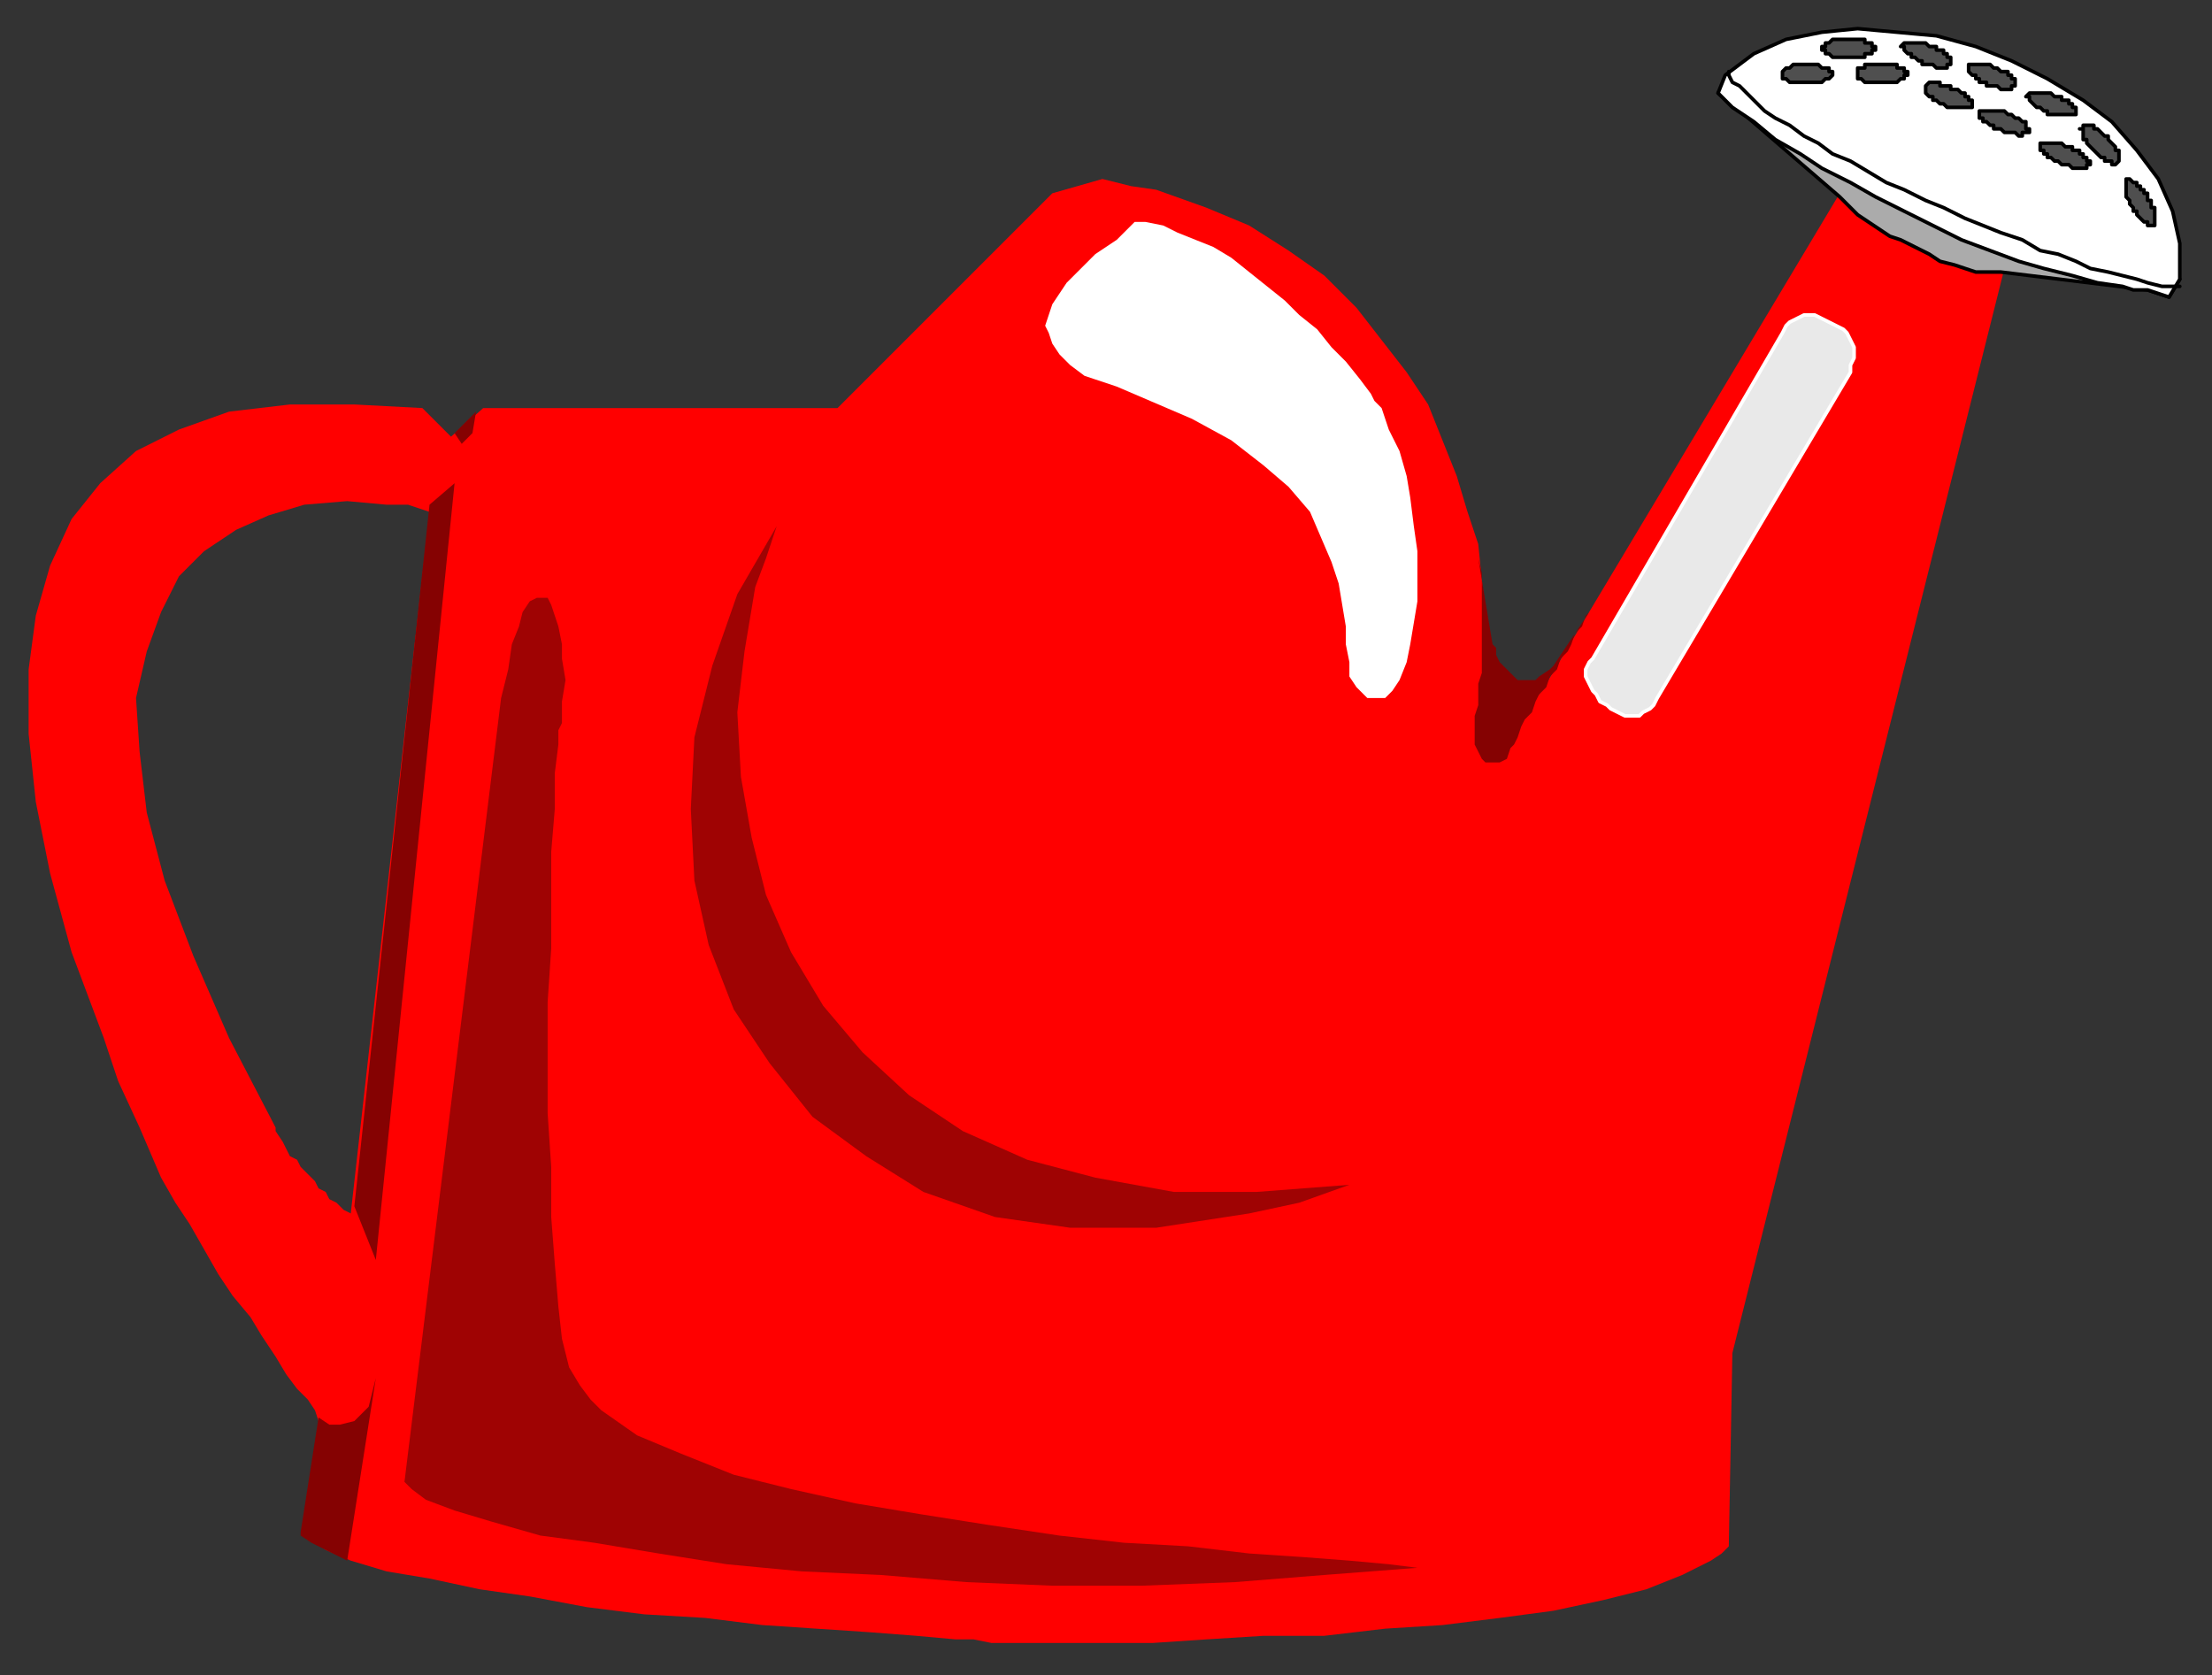
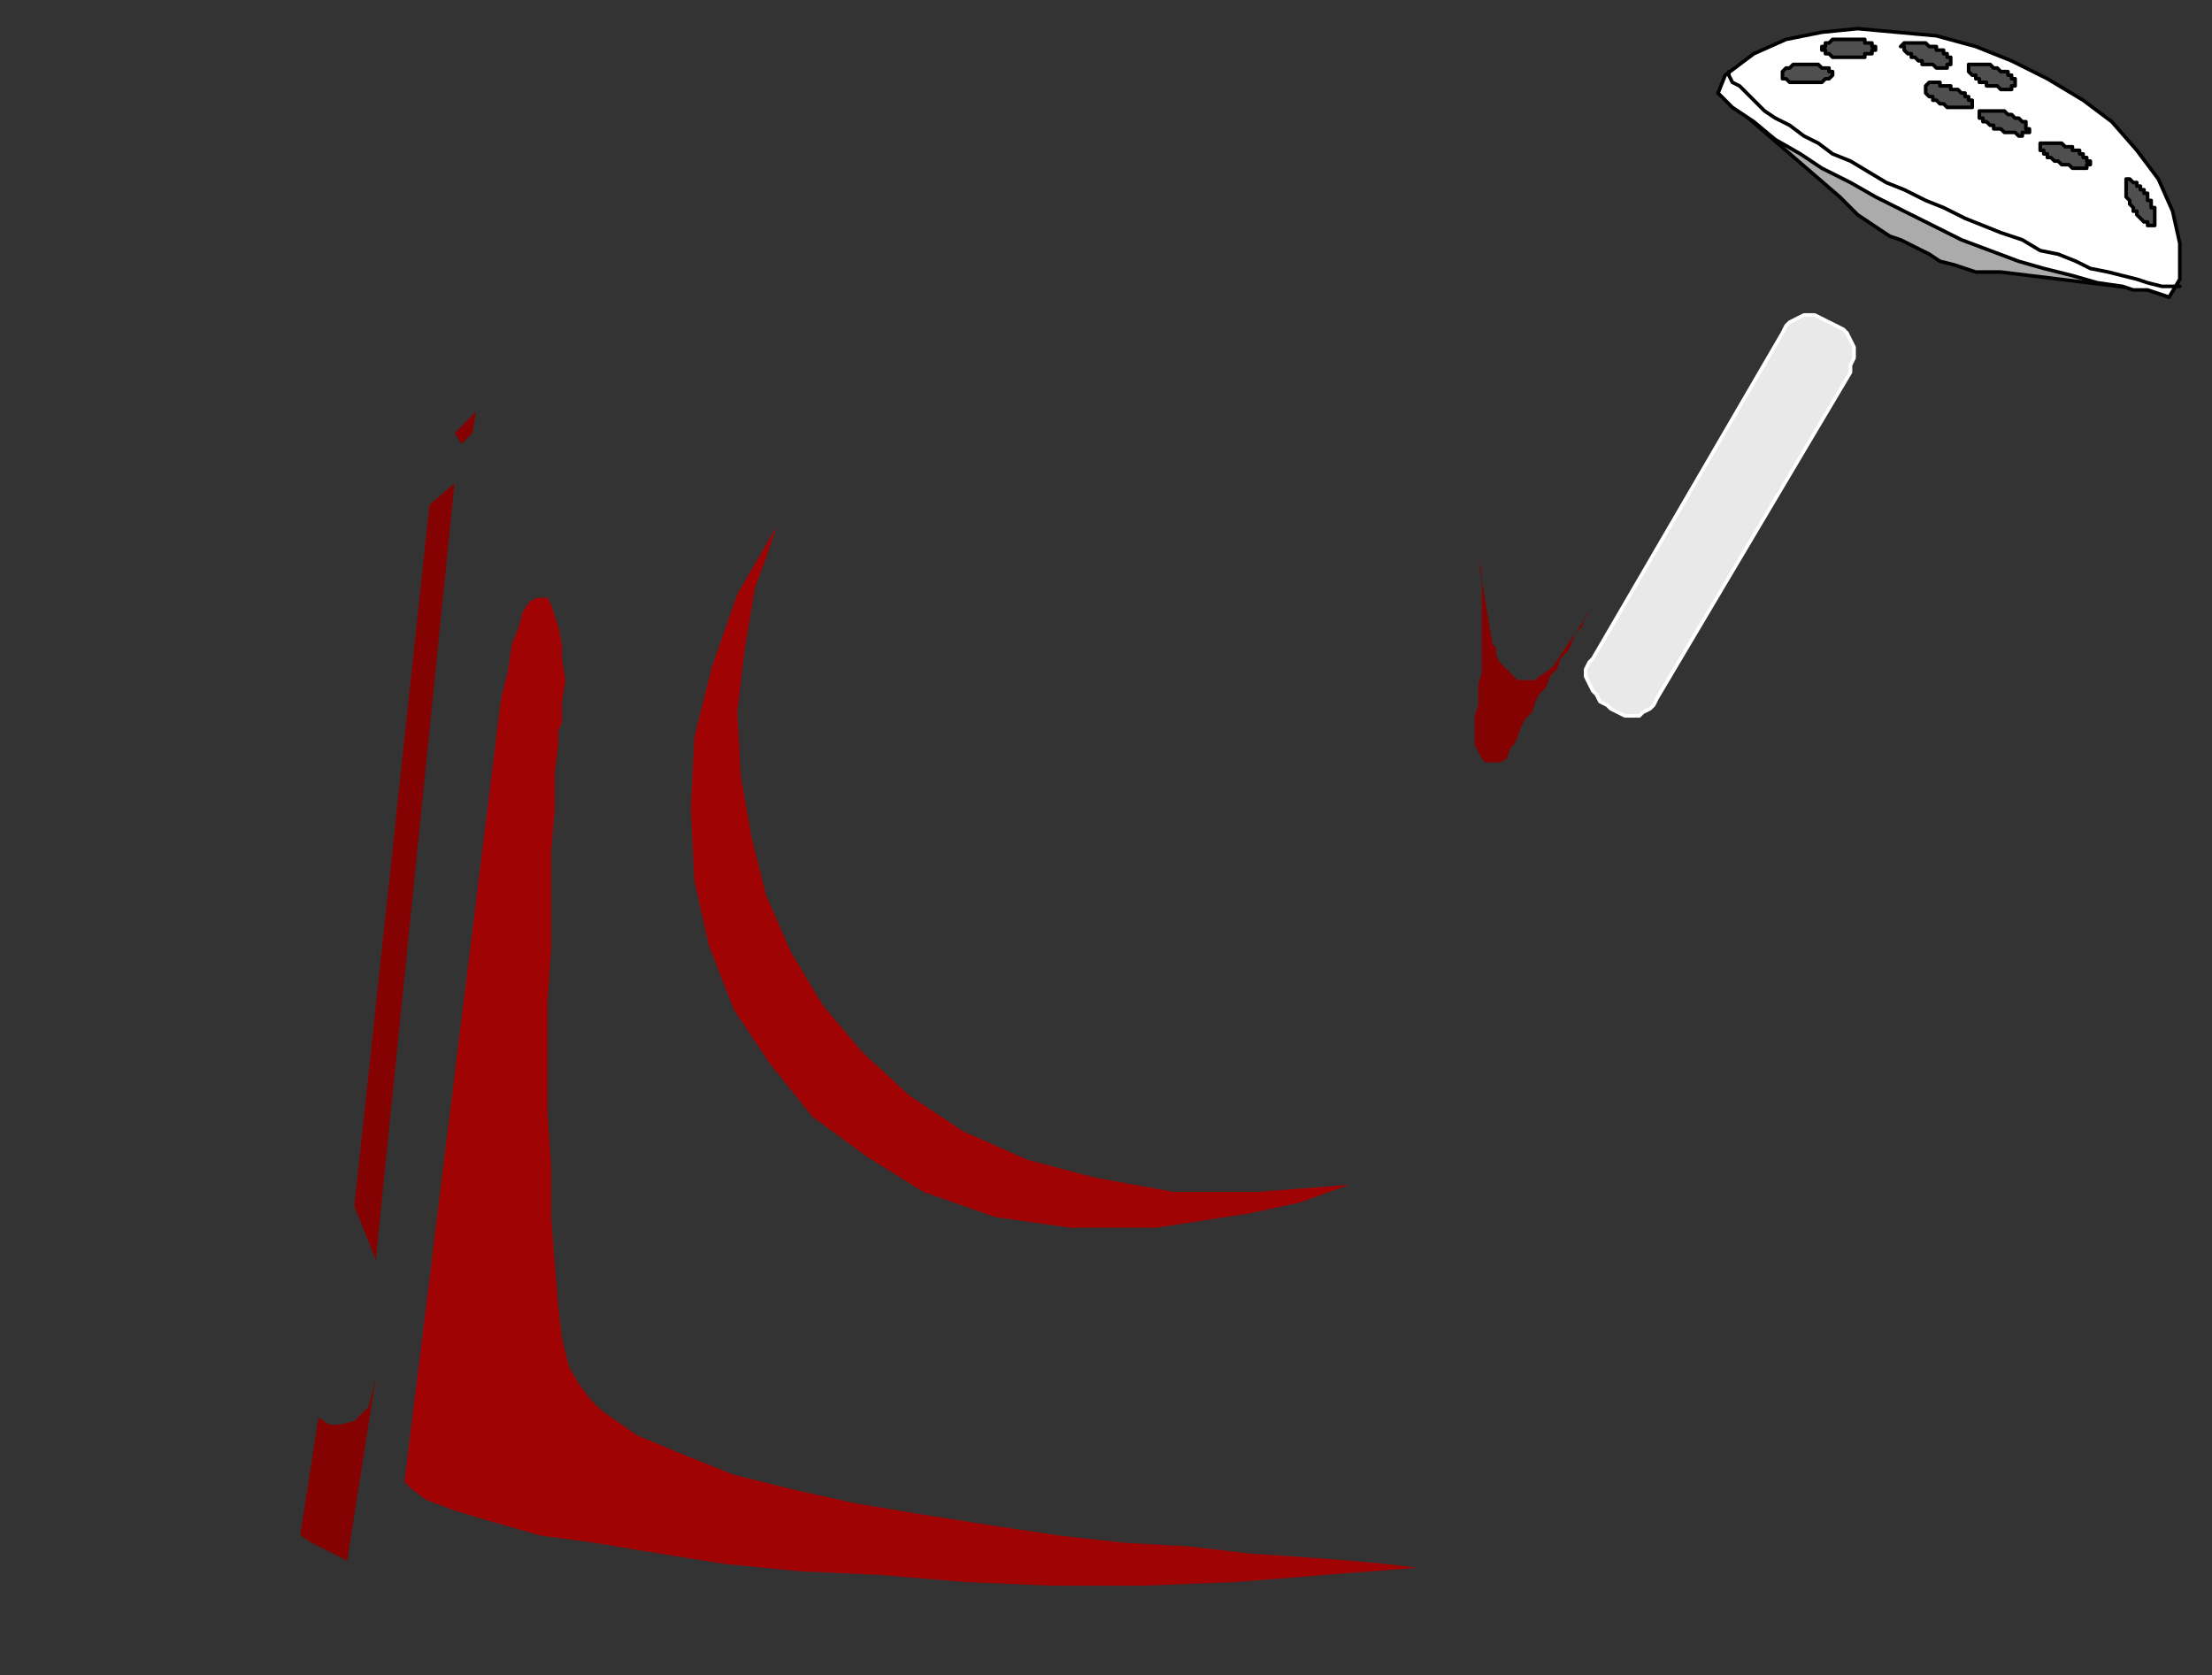
<svg xmlns="http://www.w3.org/2000/svg" xmlns:ns1="http://sodipodi.sourceforge.net/DTD/sodipodi-0.dtd" xmlns:ns2="http://www.inkscape.org/namespaces/inkscape" version="1.0" width="163.512mm" height="123.825mm" id="svg53" ns1:docname="WCAN003.WMF">
  <rect width="100%" height="100%" fill="#333333" stroke="none" />
  <ns1:namedview pagecolor="#ffffff" bordercolor="#666666" borderopacity="1" objecttolerance="10" gridtolerance="10" guidetolerance="10" ns2:pageopacity="0" ns2:pageshadow="2" ns2:window-width="640" ns2:window-height="480" id="namedview55" />
  <defs id="defs3">
    <pattern id="WMFhbasepattern" patternUnits="userSpaceOnUse" width="6" height="6" x="0" y="0" />
  </defs>
-   <path style="fill:#ff0000;fill-rule:evenodd;fill-opacity:1;stroke:none;" d="  M 77,315   L 77,316   L 79,319   L 80,321   L 81,323   L 83,324   L 84,326   L 86,328   L 88,330   L 89,332   L 91,333   L 92,335   L 94,336   L 95,337   L 96,338   L 98,339   L 120,143   L 114,141   L 108,141   L 97,140   L 85,141   L 75,144   L 66,148   L 57,154   L 50,161   L 45,171   L 41,182   L 38,195   L 39,210   L 41,227   L 46,246   L 54,267   L 64,290   L 77,315   L 39,315   L 33,302   L 29,290   L 20,266   L 14,244   L 10,224   L 8,205   L 8,187   L 10,172   L 14,158   L 20,145   L 28,135   L 38,126   L 50,120   L 64,115   L 81,113   L 99,113   L 118,114   L 126,122   L 135,114   L 234,114   L 294,54   L 308,50   L 316,52   L 323,53   L 337,58   L 349,63   L 360,70   L 370,77   L 379,86   L 386,95   L 393,104   L 399,113   L 403,123   L 407,133   L 410,143   L 413,152   L 414,162   L 415,170   L 415,178   L 415,180   L 415,181   L 416,184   L 416,187   L 417,189   L 418,191   L 419,193   L 420,194   L 421,195   L 423,195   L 424,196   L 426,196   L 427,195   L 428,195   L 430,194   L 431,192   L 432,191   L 514,54   L 560,75   L 484,378   L 483,432   L 481,434   L 478,436   L 470,440   L 460,444   L 448,447   L 434,450   L 419,452   L 403,454   L 387,455   L 370,457   L 353,457   L 337,458   L 322,459   L 308,459   L 295,459   L 285,459   L 277,459   L 272,458   L 267,458   L 256,457   L 243,456   L 228,455   L 213,454   L 197,452   L 180,451   L 164,449   L 148,446   L 134,444   L 120,441   L 108,439   L 98,436   L 91,433   L 87,430   L 85,427   L 89,398   L 89,397   L 88,394   L 86,391   L 83,388   L 80,384   L 77,379   L 73,373   L 70,368   L 65,362   L 61,356   L 57,349   L 53,342   L 49,336   L 45,329   L 42,322   L 39,315   L 77,315  z " id="path5" />
  <path style="fill:#850202;fill-rule:evenodd;fill-opacity:1;stroke:none;" d="  M 84,428   L 89,396   L 92,398   L 95,398   L 99,397   L 103,393   L 105,385   L 97,436   L 91,433   L 87,431   L 84,429   L 84,428  z " id="path7" />
  <path style="fill:#850202;fill-rule:evenodd;fill-opacity:1;stroke:none;" d="  M 120,141   L 127,135   L 105,352   L 99,337   L 120,141  z " id="path9" />
  <path style="fill:#850202;fill-rule:evenodd;fill-opacity:1;stroke:none;" d="  M 127,121   L 129,124   L 132,121   L 133,115   L 127,121  z " id="path11" />
  <path style="fill:#9f0303;fill-rule:evenodd;fill-opacity:1;stroke:none;" d="  M 157,202   L 156,204   L 156,208   L 155,216   L 155,226   L 154,238   L 154,251   L 154,265   L 153,280   L 153,296   L 153,311   L 154,326   L 154,340   L 155,353   L 156,365   L 157,374   L 159,382   L 162,387   L 165,391   L 168,394   L 178,401   L 190,406   L 205,412   L 221,416   L 239,420   L 257,423   L 276,426   L 296,429   L 314,431   L 332,432   L 349,434   L 364,435   L 377,436   L 388,437   L 396,438   L 383,439   L 370,440   L 345,442   L 319,443   L 294,443   L 270,442   L 246,440   L 224,439   L 203,437   L 184,434   L 166,431   L 151,429   L 137,425   L 127,422   L 119,419   L 115,416   L 113,414   L 140,195   L 141,191   L 142,187   L 143,180   L 145,175   L 146,171   L 148,168   L 150,167   L 151,167   L 153,167   L 154,169   L 155,172   L 156,175   L 157,180   L 157,184   L 158,190   L 157,196   L 157,202  z " id="path13" />
  <path style="fill:#9f0303;fill-rule:evenodd;fill-opacity:1;stroke:none;" d="  M 217,147   L 214,156   L 211,164   L 208,182   L 206,199   L 207,217   L 210,234   L 214,250   L 221,266   L 230,281   L 241,294   L 254,306   L 269,316   L 287,324   L 306,329   L 328,333   L 351,333   L 377,331   L 363,336   L 349,339   L 323,343   L 299,343   L 278,340   L 258,333   L 242,323   L 227,312   L 215,297   L 205,282   L 198,264   L 194,246   L 193,226   L 194,206   L 199,186   L 206,166   L 217,147  z " id="path15" />
  <path style="fill:#850202;fill-rule:evenodd;fill-opacity:1;stroke:none;" d="  M 413,156   L 417,180   L 418,181   L 418,183   L 419,185   L 420,186   L 422,188   L 424,190   L 425,190   L 427,190   L 428,190   L 429,190   L 430,189   L 433,187   L 434,186   L 444,171   L 443,172   L 442,175   L 440,177   L 439,180   L 438,182   L 436,184   L 435,187   L 433,189   L 432,192   L 430,194   L 429,196   L 428,199   L 426,201   L 425,203   L 424,206   L 423,208   L 422,209   L 421,212   L 419,213   L 417,213   L 415,213   L 414,212   L 413,210   L 412,208   L 412,206   L 412,205   L 412,203   L 412,200   L 413,197   L 413,194   L 413,191   L 414,188   L 414,185   L 414,182   L 414,179   L 414,176   L 414,173   L 414,169   L 414,166   L 414,163   L 414,160   L 413,156  z " id="path17" />
  <path style="fill:#ababab;fill-rule:evenodd;fill-opacity:1;stroke:#000000;stroke-width:1px;stroke-linecap:round;stroke-linejoin:round;stroke-miterlimit:4;stroke-dasharray:none;stroke-opacity:1;" d="  M 514,55   L 485,30   L 480,26   L 483,21   L 609,78   L 606,83   L 600,81   L 559,76   L 558,76   L 555,76   L 552,76   L 549,75   L 546,74   L 542,73   L 539,71   L 535,69   L 531,67   L 528,66   L 525,64   L 522,62   L 519,60   L 517,58   L 515,56   L 514,55  z " id="path19" />
-   <path style="fill:#ffffff;fill-rule:evenodd;fill-opacity:1;stroke:none;" d="  M 317,62   L 316,63   L 312,67   L 309,69   L 306,71   L 303,74   L 301,76   L 298,79   L 296,82   L 294,85   L 293,88   L 292,91   L 293,93   L 294,96   L 296,99   L 299,102   L 303,105   L 312,108   L 319,111   L 333,117   L 344,123   L 353,130   L 360,136   L 366,143   L 369,150   L 372,157   L 374,163   L 375,169   L 376,175   L 376,180   L 377,185   L 377,189   L 379,192   L 381,194   L 382,195   L 384,195   L 387,195   L 389,193   L 391,190   L 393,185   L 394,180   L 395,174   L 396,168   L 396,161   L 396,154   L 395,147   L 394,139   L 393,133   L 391,126   L 388,120   L 386,114   L 384,112   L 383,110   L 380,106   L 376,101   L 372,97   L 368,92   L 363,88   L 359,84   L 354,80   L 349,76   L 344,72   L 339,69   L 334,67   L 329,65   L 325,63   L 320,62   L 317,62  z " id="path21" />
  <path style="fill:#e9e9e9;fill-rule:evenodd;fill-opacity:1;stroke:#ffffff;stroke-width:1px;stroke-linecap:round;stroke-linejoin:round;stroke-miterlimit:4;stroke-dasharray:none;stroke-opacity:1;" d="  M 445,184   L 498,93   L 499,91   L 500,90   L 502,89   L 504,88   L 505,88   L 507,88   L 509,89   L 511,90   L 513,91   L 515,92   L 516,93   L 517,95   L 518,97   L 518,99   L 518,100   L 517,102   L 517,104   L 463,195   L 462,197   L 461,198   L 459,199   L 458,200   L 456,200   L 454,200   L 452,199   L 450,198   L 449,197   L 447,196   L 446,194   L 445,193   L 444,191   L 443,189   L 443,187   L 444,185   L 445,184  z " id="path23" />
  <path style="fill:#ffffff;fill-rule:evenodd;fill-opacity:1;stroke:#000000;stroke-width:1px;stroke-linecap:round;stroke-linejoin:round;stroke-miterlimit:4;stroke-dasharray:none;stroke-opacity:1;" d="  M 484,30   L 480,26   L 482,21   L 486,18   L 490,15   L 499,11   L 509,9   L 519,8   L 530,9   L 541,10   L 552,13   L 562,17   L 572,22   L 582,28   L 590,34   L 597,42   L 603,50   L 607,59   L 609,68   L 609,78   L 606,83   L 600,81   L 596,81   L 593,80   L 586,79   L 579,77   L 571,75   L 564,73   L 556,70   L 548,67   L 540,63   L 532,59   L 524,55   L 517,51   L 509,47   L 503,43   L 496,39   L 490,34   L 484,30  z " id="path25" />
  <path style="fill:none;stroke:#000000;stroke-width:1px;stroke-linecap:round;stroke-linejoin:round;stroke-miterlimit:4;stroke-dasharray:none;stroke-opacity:1;" d="  M 483,20   L 483,21   L 484,23   L 486,24   L 488,26   L 490,28   L 493,31   L 496,33   L 500,35   L 504,38   L 508,40   L 512,43   L 517,45   L 522,48   L 527,51   L 532,53   L 538,56   L 543,58   L 549,61   L 554,63   L 559,65   L 565,67   L 570,70   L 575,71   L 580,73   L 584,75   L 589,76   L 593,77   L 597,78   L 600,79   L 604,80   L 606,80   L 609,80  " id="path27" />
-   <path style="fill:#4f4f4f;fill-rule:evenodd;fill-opacity:1;stroke:#000000;stroke-width:1px;stroke-linecap:round;stroke-linejoin:round;stroke-miterlimit:4;stroke-dasharray:none;stroke-opacity:1;" d="  M 526,18   L 526,18   L 526,18   L 527,18   L 527,18   L 528,18   L 529,18   L 529,18   L 530,18   L 530,19   L 531,19   L 531,19   L 532,19   L 532,19   L 532,20   L 533,20   L 533,20   L 533,21   L 533,21   L 533,21   L 533,21   L 533,21   L 532,21   L 532,22   L 532,22   L 531,22   L 531,22   L 530,23   L 530,23   L 529,23   L 529,23   L 528,23   L 527,23   L 527,23   L 526,23   L 526,23   L 525,23   L 524,23   L 524,23   L 523,23   L 523,23   L 522,23   L 521,23   L 521,23   L 520,22   L 520,22   L 520,22   L 519,22   L 519,21   L 519,21   L 519,21   L 519,21   L 519,21   L 519,20   L 519,20   L 519,20   L 519,20   L 519,19   L 520,19   L 520,19   L 520,19   L 521,19   L 521,18   L 522,18   L 523,18   L 523,18   L 524,18   L 524,18   L 526,18  z " id="path29" />
  <path style="fill:#4f4f4f;fill-rule:evenodd;fill-opacity:1;stroke:#000000;stroke-width:1px;stroke-linecap:round;stroke-linejoin:round;stroke-miterlimit:4;stroke-dasharray:none;stroke-opacity:1;" d="  M 505,18   L 505,18   L 505,18   L 506,18   L 506,18   L 507,18   L 508,18   L 508,18   L 509,19   L 509,19   L 510,19   L 510,19   L 511,19   L 511,20   L 511,20   L 512,20   L 512,20   L 512,21   L 512,21   L 512,21   L 512,21   L 512,21   L 511,22   L 511,22   L 511,22   L 510,22   L 510,22   L 509,23   L 509,23   L 508,23   L 508,23   L 507,23   L 506,23   L 506,23   L 505,23   L 505,23   L 504,23   L 504,23   L 503,23   L 502,23   L 502,23   L 501,23   L 500,23   L 500,23   L 499,22   L 499,22   L 499,22   L 498,22   L 498,22   L 498,21   L 498,21   L 498,21   L 498,21   L 498,21   L 498,20   L 498,20   L 498,20   L 498,20   L 499,19   L 499,19   L 499,19   L 500,19   L 500,19   L 501,18   L 502,18   L 502,18   L 503,18   L 504,18   L 505,18  z " id="path31" />
  <path style="fill:#4f4f4f;fill-rule:evenodd;fill-opacity:1;stroke:#000000;stroke-width:1px;stroke-linecap:round;stroke-linejoin:round;stroke-miterlimit:4;stroke-dasharray:none;stroke-opacity:1;" d="  M 516,11   L 516,11   L 517,11   L 517,11   L 518,11   L 519,11   L 519,11   L 520,11   L 521,11   L 521,12   L 522,12   L 522,12   L 523,12   L 523,12   L 523,13   L 523,13   L 523,13   L 524,13   L 524,13   L 524,14   L 523,14   L 523,14   L 523,14   L 523,15   L 523,15   L 522,15   L 522,15   L 521,15   L 521,16   L 520,16   L 519,16   L 519,16   L 518,16   L 517,16   L 516,16   L 516,16   L 516,16   L 515,16   L 515,16   L 514,16   L 513,16   L 513,16   L 512,16   L 511,15   L 511,15   L 510,15   L 510,15   L 510,15   L 510,14   L 509,14   L 509,14   L 509,13   L 509,13   L 509,13   L 509,13   L 509,13   L 510,13   L 510,12   L 510,12   L 510,12   L 511,12   L 511,12   L 512,11   L 513,11   L 513,11   L 514,11   L 515,11   L 515,11   L 516,11  z " id="path33" />
  <path style="fill:#4f4f4f;fill-rule:evenodd;fill-opacity:1;stroke:#000000;stroke-width:1px;stroke-linecap:round;stroke-linejoin:round;stroke-miterlimit:4;stroke-dasharray:none;stroke-opacity:1;" d="  M 545,24   L 545,24   L 545,25   L 546,25   L 547,25   L 547,25   L 548,26   L 548,26   L 549,26   L 549,27   L 550,27   L 550,28   L 550,28   L 551,28   L 551,28   L 551,29   L 551,29   L 551,29   L 551,29   L 551,30   L 551,30   L 550,30   L 550,30   L 550,30   L 549,30   L 549,30   L 549,30   L 548,30   L 547,30   L 547,30   L 546,30   L 546,30   L 545,30   L 544,30   L 543,29   L 543,29   L 543,29   L 542,29   L 542,29   L 541,28   L 541,28   L 540,28   L 540,27   L 539,27   L 539,27   L 538,26   L 538,26   L 538,25   L 538,25   L 538,25   L 538,25   L 538,24   L 538,24   L 538,24   L 538,24   L 538,24   L 538,24   L 539,23   L 539,23   L 539,23   L 540,23   L 540,23   L 541,23   L 542,23   L 542,24   L 543,24   L 544,24   L 544,24   L 545,24  z " id="path35" />
  <path style="fill:#4f4f4f;fill-rule:evenodd;fill-opacity:1;stroke:#000000;stroke-width:1px;stroke-linecap:round;stroke-linejoin:round;stroke-miterlimit:4;stroke-dasharray:none;stroke-opacity:1;" d="  M 561,32   L 561,32   L 561,32   L 562,32   L 562,32   L 563,33   L 564,33   L 564,33   L 565,34   L 565,34   L 566,34   L 566,35   L 566,35   L 566,35   L 566,36   L 567,36   L 567,36   L 567,37   L 567,37   L 566,37   L 566,37   L 566,37   L 566,37   L 566,37   L 565,37   L 565,38   L 564,38   L 564,38   L 563,37   L 563,37   L 562,37   L 561,37   L 561,37   L 560,37   L 559,36   L 559,36   L 559,36   L 558,36   L 557,36   L 557,35   L 556,35   L 556,35   L 555,34   L 555,34   L 554,34   L 554,33   L 554,33   L 553,33   L 553,32   L 553,32   L 553,32   L 553,31   L 553,31   L 553,31   L 553,31   L 554,31   L 554,31   L 554,31   L 555,31   L 555,31   L 556,31   L 556,31   L 557,31   L 557,31   L 558,31   L 558,31   L 559,31   L 560,31   L 561,32  z " id="path37" />
  <path style="fill:#4f4f4f;fill-rule:evenodd;fill-opacity:1;stroke:#000000;stroke-width:1px;stroke-linecap:round;stroke-linejoin:round;stroke-miterlimit:4;stroke-dasharray:none;stroke-opacity:1;" d="  M 578,41   L 578,41   L 578,41   L 579,41   L 579,42   L 580,42   L 581,42   L 581,43   L 582,43   L 582,43   L 582,44   L 583,44   L 583,44   L 583,45   L 584,45   L 584,45   L 584,45   L 584,46   L 584,46   L 584,46   L 583,46   L 583,46   L 583,47   L 583,47   L 582,47   L 582,47   L 581,47   L 581,47   L 580,47   L 580,47   L 579,47   L 578,46   L 578,46   L 577,46   L 576,46   L 576,46   L 576,46   L 575,45   L 574,45   L 574,45   L 573,44   L 573,44   L 572,44   L 572,43   L 571,43   L 571,43   L 571,42   L 570,42   L 570,42   L 570,41   L 570,41   L 570,41   L 570,41   L 570,40   L 570,40   L 571,40   L 571,40   L 571,40   L 572,40   L 572,40   L 572,40   L 573,40   L 574,40   L 574,40   L 575,40   L 575,40   L 576,40   L 577,41   L 578,41  z " id="path39" />
  <path style="fill:#4f4f4f;fill-rule:evenodd;fill-opacity:1;stroke:#000000;stroke-width:1px;stroke-linecap:round;stroke-linejoin:round;stroke-miterlimit:4;stroke-dasharray:none;stroke-opacity:1;" d="  M 539,13   L 539,13   L 540,13   L 540,13   L 541,13   L 541,14   L 542,14   L 543,14   L 543,15   L 544,15   L 544,15   L 544,16   L 545,16   L 545,16   L 545,17   L 545,17   L 545,17   L 545,18   L 545,18   L 545,18   L 545,18   L 545,18   L 544,18   L 544,19   L 544,19   L 543,19   L 543,19   L 542,19   L 542,19   L 541,19   L 540,18   L 540,18   L 539,18   L 538,18   L 537,18   L 537,18   L 537,17   L 536,17   L 536,17   L 535,16   L 535,16   L 534,16   L 534,15   L 533,15   L 533,15   L 532,14   L 532,14   L 532,14   L 532,13   L 532,13   L 531,13   L 532,12   L 532,12   L 532,12   L 532,12   L 532,12   L 532,12   L 533,12   L 533,12   L 533,12   L 534,12   L 534,12   L 535,12   L 536,12   L 536,12   L 537,12   L 538,12   L 538,12   L 539,13  z " id="path41" />
  <path style="fill:#4f4f4f;fill-rule:evenodd;fill-opacity:1;stroke:#000000;stroke-width:1px;stroke-linecap:round;stroke-linejoin:round;stroke-miterlimit:4;stroke-dasharray:none;stroke-opacity:1;" d="  M 557,19   L 557,19   L 558,19   L 558,19   L 559,20   L 560,20   L 560,20   L 561,20   L 561,21   L 562,21   L 562,21   L 562,22   L 563,22   L 563,22   L 563,23   L 563,23   L 563,23   L 563,24   L 563,24   L 563,24   L 563,24   L 563,24   L 562,24   L 562,25   L 562,25   L 561,25   L 561,25   L 560,25   L 560,25   L 559,25   L 558,24   L 558,24   L 557,24   L 556,24   L 555,24   L 555,24   L 555,23   L 554,23   L 554,23   L 553,23   L 553,22   L 552,22   L 552,21   L 551,21   L 551,21   L 550,20   L 550,20   L 550,20   L 550,19   L 550,19   L 550,19   L 550,18   L 550,18   L 550,18   L 550,18   L 550,18   L 550,18   L 551,18   L 551,18   L 552,18   L 552,18   L 553,18   L 553,18   L 554,18   L 554,18   L 555,18   L 556,18   L 556,18   L 557,19  z " id="path43" />
-   <path style="fill:#4f4f4f;fill-rule:evenodd;fill-opacity:1;stroke:#000000;stroke-width:1px;stroke-linecap:round;stroke-linejoin:round;stroke-miterlimit:4;stroke-dasharray:none;stroke-opacity:1;" d="  M 574,27   L 574,27   L 575,27   L 575,27   L 576,27   L 576,28   L 577,28   L 578,28   L 578,29   L 578,29   L 579,29   L 579,30   L 580,30   L 580,30   L 580,31   L 580,31   L 580,31   L 580,32   L 580,32   L 580,32   L 580,32   L 580,32   L 579,32   L 579,32   L 579,32   L 578,32   L 578,32   L 577,32   L 576,32   L 576,32   L 575,32   L 575,32   L 574,32   L 573,32   L 572,32   L 572,32   L 572,31   L 571,31   L 571,31   L 570,30   L 569,30   L 569,30   L 568,29   L 568,29   L 568,29   L 567,28   L 567,28   L 567,28   L 567,27   L 566,27   L 566,27   L 567,26   L 567,26   L 567,26   L 567,26   L 567,26   L 567,26   L 568,26   L 568,26   L 568,26   L 569,26   L 569,26   L 570,26   L 571,26   L 571,26   L 572,26   L 572,26   L 573,26   L 574,27  z " id="path45" />
-   <path style="fill:#4f4f4f;fill-rule:evenodd;fill-opacity:1;stroke:#000000;stroke-width:1px;stroke-linecap:round;stroke-linejoin:round;stroke-miterlimit:4;stroke-dasharray:none;stroke-opacity:1;" d="  M 589,38   L 589,38   L 589,39   L 589,39   L 590,40   L 590,40   L 591,41   L 591,41   L 591,42   L 592,42   L 592,43   L 592,43   L 592,44   L 592,44   L 592,44   L 592,45   L 592,45   L 592,45   L 592,45   L 592,45   L 592,45   L 591,46   L 591,46   L 591,46   L 590,46   L 590,45   L 589,45   L 589,45   L 588,45   L 588,44   L 587,44   L 587,44   L 586,43   L 586,43   L 585,42   L 585,42   L 585,42   L 584,41   L 584,41   L 583,40   L 583,40   L 583,39   L 582,39   L 582,38   L 582,38   L 582,37   L 582,37   L 582,36   L 581,36   L 582,36   L 582,35   L 582,35   L 582,35   L 582,35   L 582,35   L 582,35   L 583,35   L 583,35   L 584,35   L 584,35   L 584,35   L 585,35   L 585,36   L 586,36   L 586,36   L 587,37   L 587,37   L 588,38   L 589,38  z " id="path47" />
  <path style="fill:#4f4f4f;fill-rule:evenodd;fill-opacity:1;stroke:#000000;stroke-width:1px;stroke-linecap:round;stroke-linejoin:round;stroke-miterlimit:4;stroke-dasharray:none;stroke-opacity:1;" d="  M 600,55   L 600,55   L 600,56   L 601,56   L 601,57   L 601,58   L 602,58   L 602,59   L 602,59   L 602,60   L 602,60   L 602,61   L 602,61   L 602,62   L 602,62   L 602,62   L 602,63   L 602,63   L 602,63   L 602,63   L 601,63   L 601,63   L 601,63   L 600,63   L 600,63   L 600,62   L 599,62   L 599,62   L 598,61   L 598,61   L 598,61   L 597,60   L 597,59   L 596,59   L 596,58   L 596,58   L 596,58   L 595,57   L 595,56   L 595,56   L 594,55   L 594,55   L 594,54   L 594,53   L 594,53   L 594,53   L 594,52   L 594,52   L 594,51   L 594,51   L 594,51   L 594,51   L 594,51   L 594,50   L 595,50   L 595,50   L 595,50   L 596,51   L 596,51   L 596,51   L 597,51   L 597,52   L 598,52   L 598,53   L 598,53   L 599,53   L 599,54   L 600,54   L 600,55  z " id="path49" />
  <path style="fill:#ff0000;fill-rule:evenodd;fill-opacity:1;stroke:none;" d="  M 39,315   L 77,315   L 77,315   L 39,315   L 39,315  z " id="path51" />
</svg>